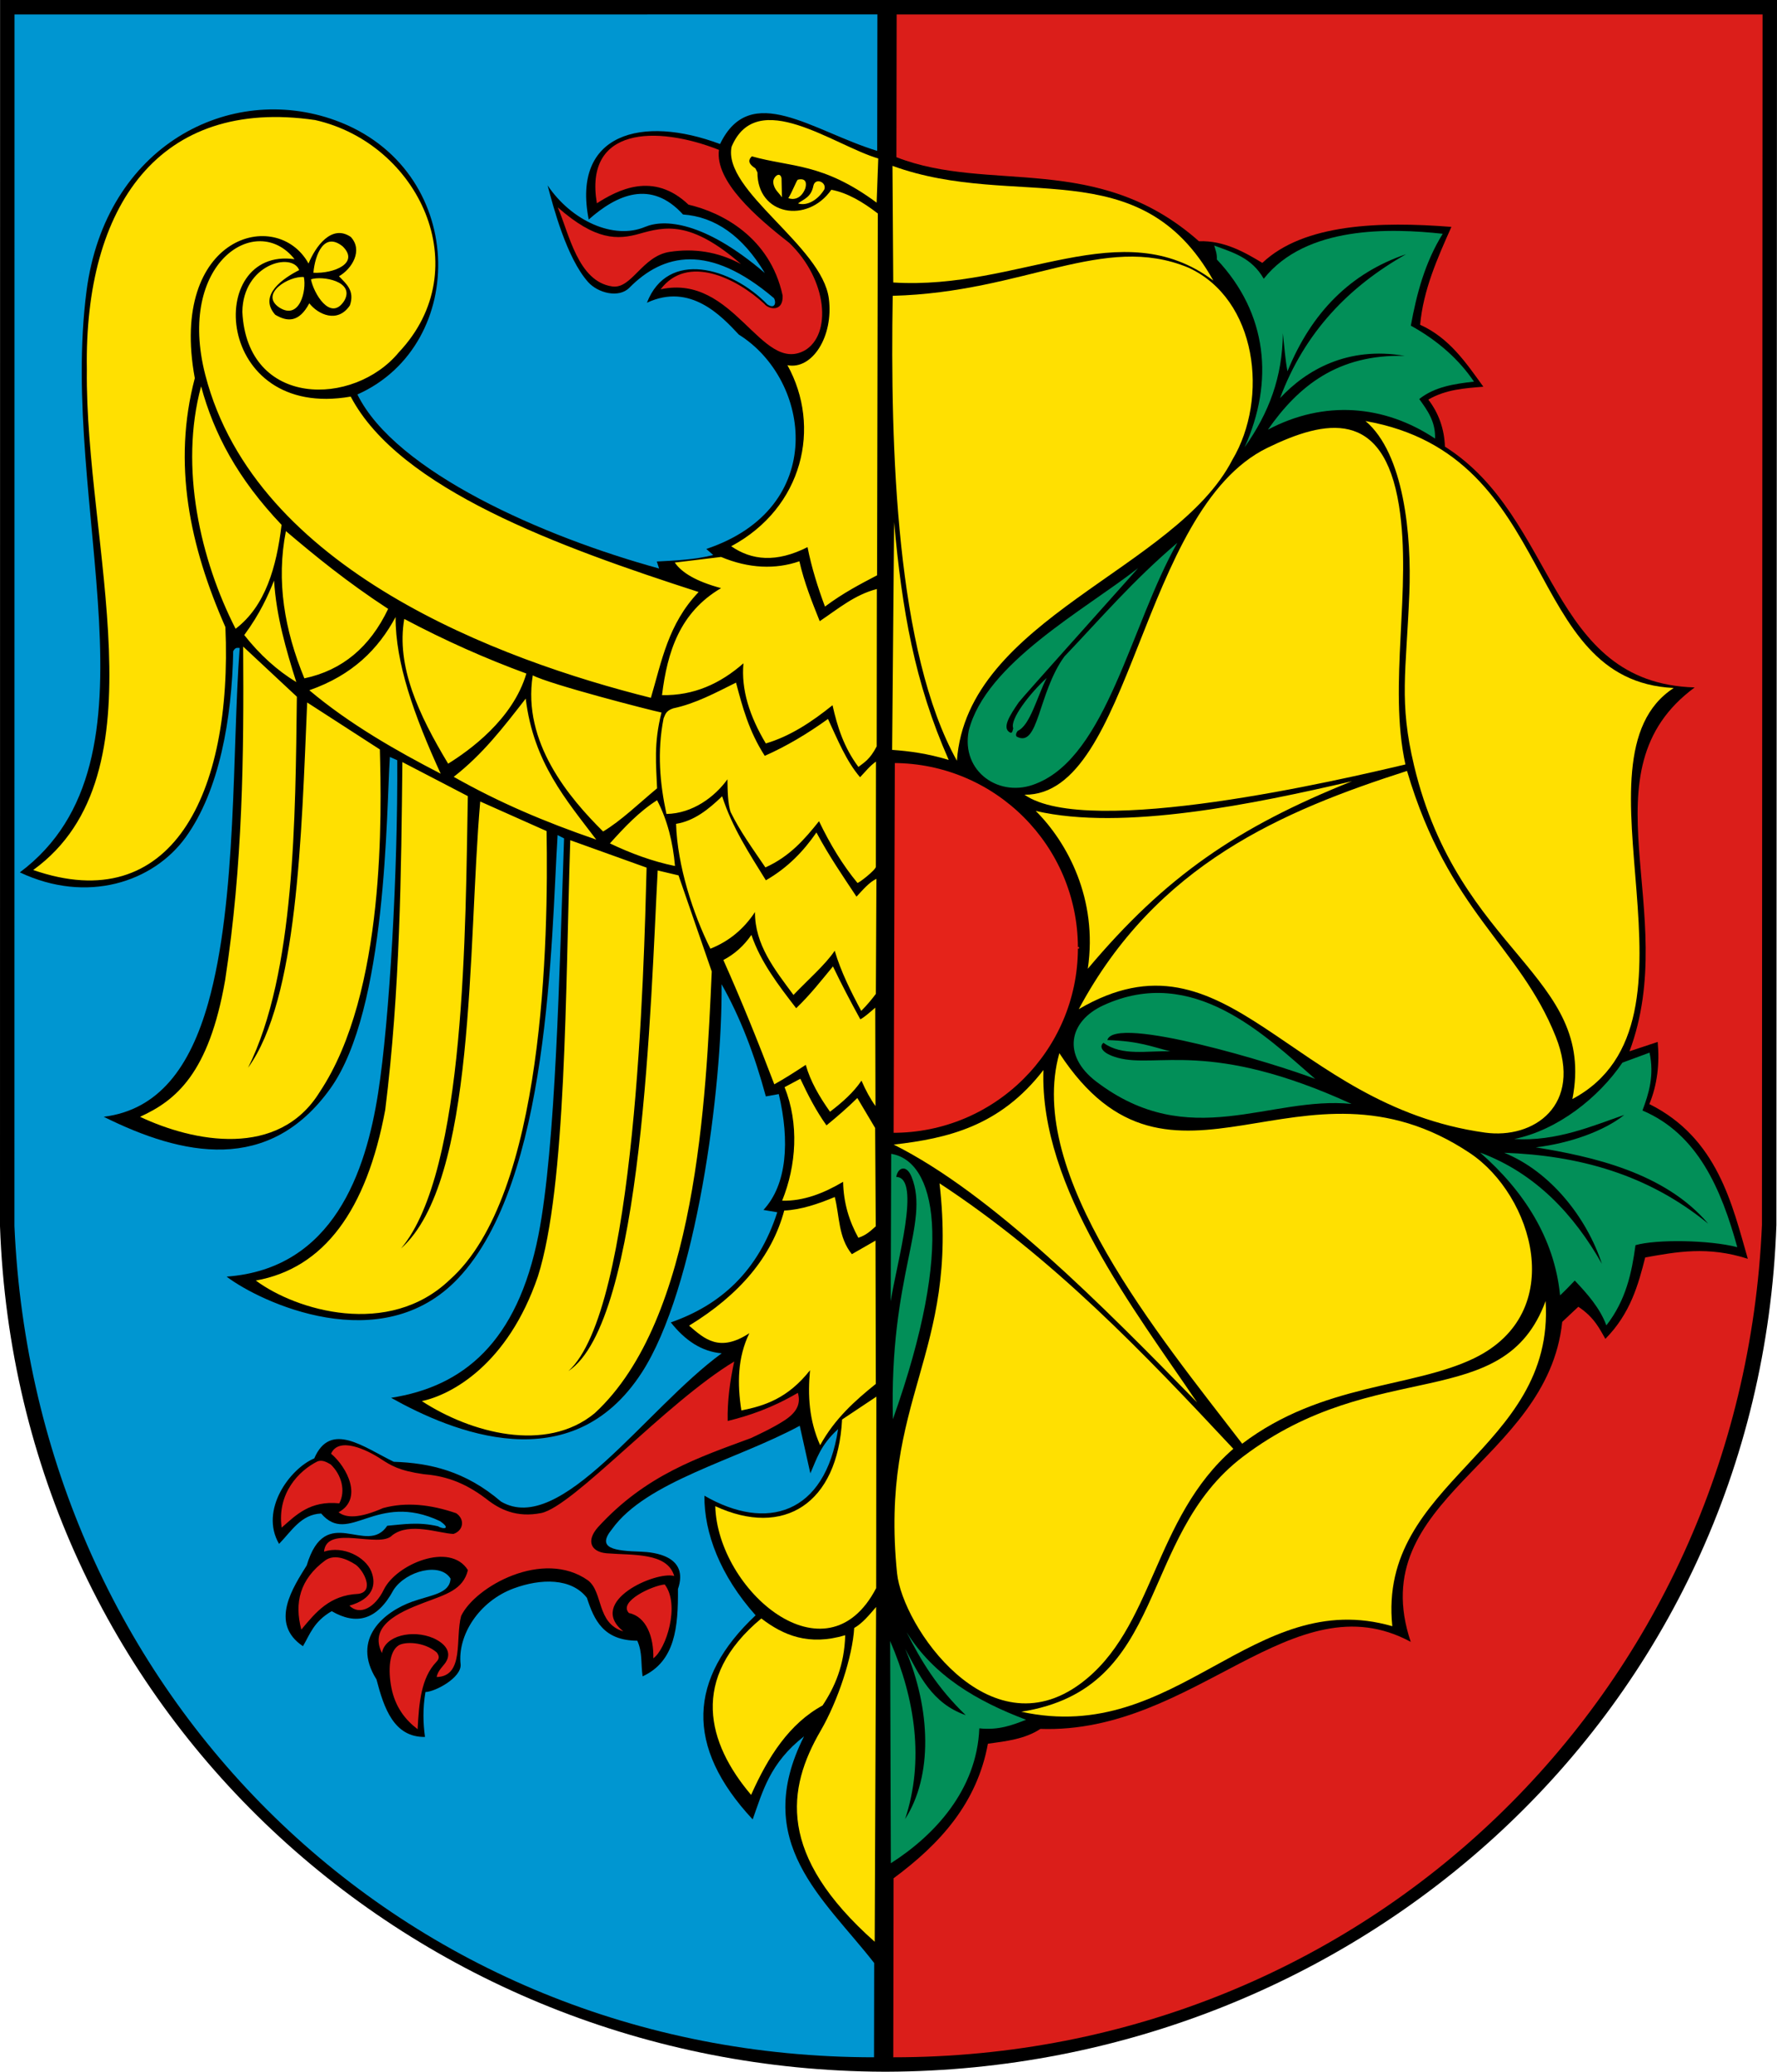
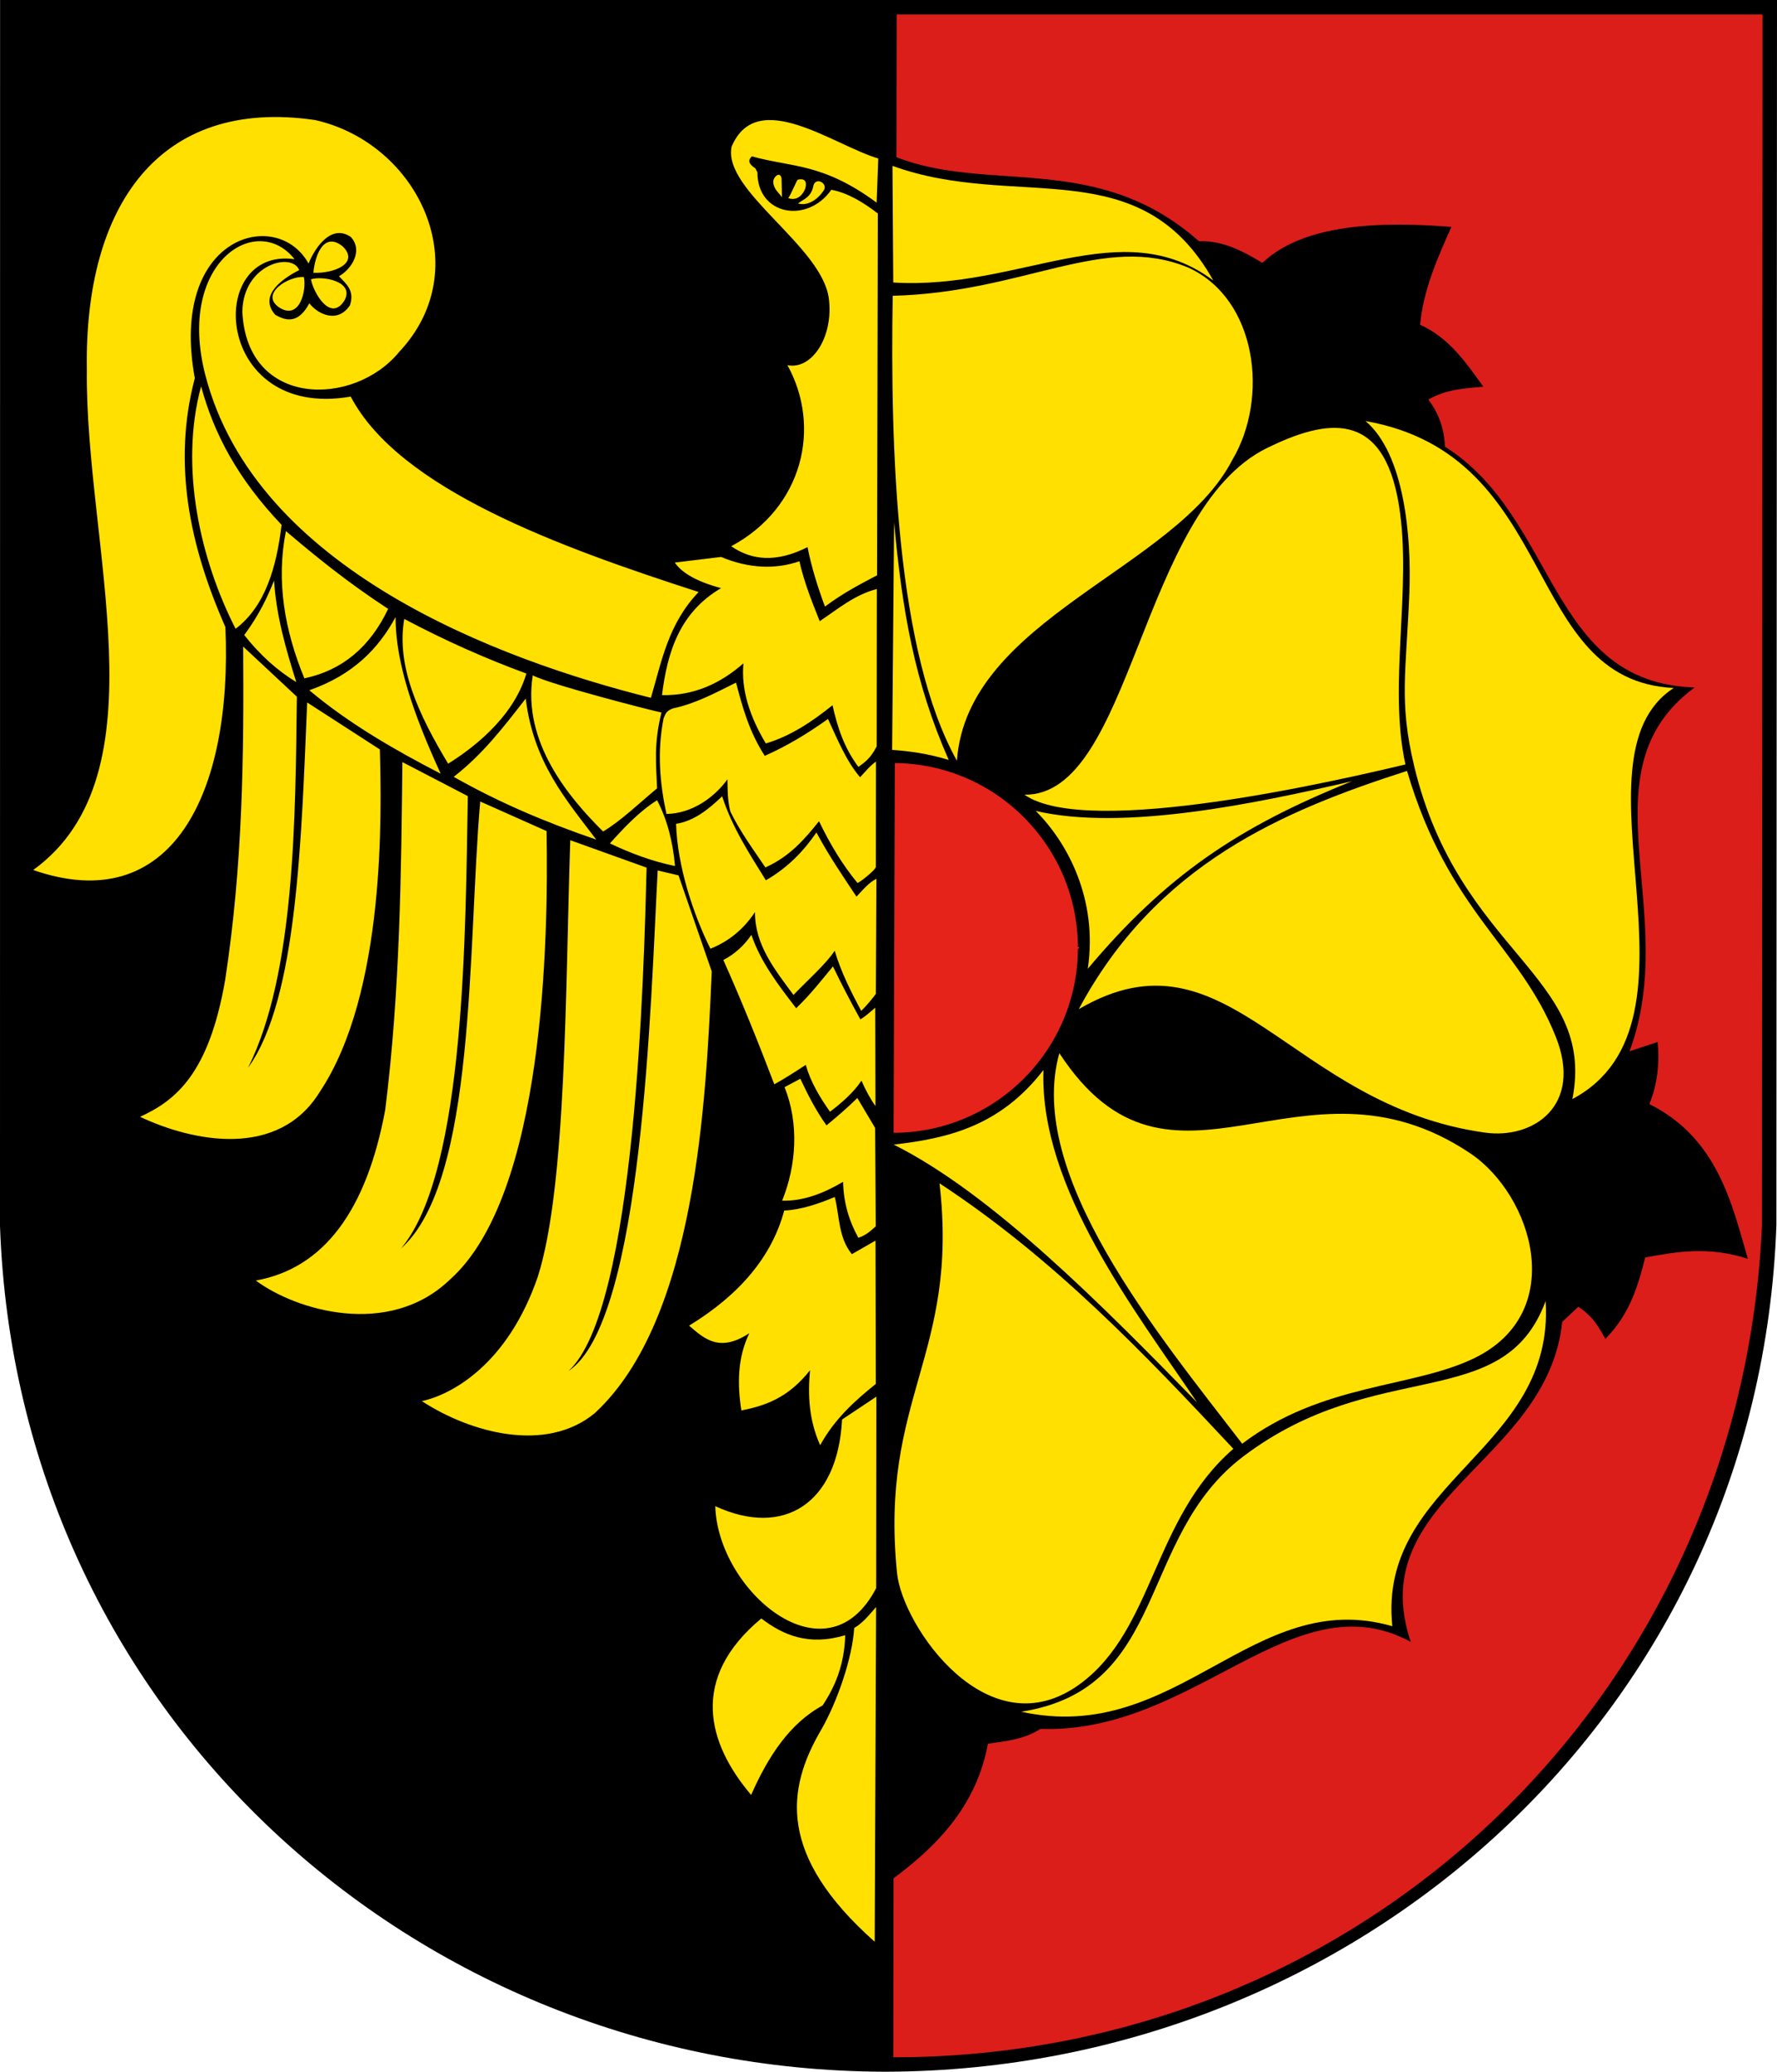
<svg xmlns="http://www.w3.org/2000/svg" version="1" width="755.705" height="881.033">
  <path d="M.032 0L0 521.42c7.282 205.887 175.737 358.858 375.79 359.612.48 0 .96.002 1.439 0 200.064-.756 370.938-152.762 378.22-360.06L755.705 0H.032z" fill-rule="evenodd" />
  <path d="M381.321 6.138l-.096 60.714c39.516 15.468 85.434-2.56 128.653 35.744 10.73-.398 19.7 4.83 26.952 9.208 17.686-16.742 50.145-17.686 80.407-15.315-5.983 13.404-11.946 26.818-13.3 41.627 12.463 5.619 19.499 16.144 26.888 26.344-7.943.653-15.909 1.125-23.403 5.467 4.543 5.95 6.798 12.654 7.066 20.014 47.981 30.324 43.863 100.527 106.208 102.404-48.347 35.614-5.565 95.448-27.719 154.741l11.99-3.996c.853 9.268-.136 18.134-3.55 26.44 29.061 14.452 35.241 42.804 41.883 65.797-17.013-5.492-30.3-2.956-43.64-.576-2.914 11.419-6.226 23.775-16.946 34.625-2.165-3.657-4.497-9.089-11.51-13.651l-6.841 6.426c-6.24 59.892-84.896 75.04-64.422 136.07-50.036-27-91.729 39.283-157.49 37.022-6.512 4.302-14.433 5.228-22.317 6.299-4.668 25.365-20.352 42.58-40.124 57.228l-.127 76.124c200.7 0 360.714-154.61 369.428-353.922l.255-514.834H381.321z" fill="#db1e1a" fill-rule="evenodd" />
-   <path d="M6.17 6.138L6.138 521.42c8.714 199.313 164.86 353.475 365.56 353.475l.064-40.092c-21.437-27.556-52.548-51.266-29.83-96.394-14.568 11.363-17.556 23.379-21.836 35.329-28.995-31.108-27.319-59.949 1.247-86.802-15.033-16.823-21.947-35.12-21.772-50.867 26.284 15.223 51.329 8.133 56.845-28.326-7.61 6.932-9.099 12.763-11.798 18.83l-4.508-20.237c-26.868 14.554-65.3 23.622-79.864 43.993-6.739 8.239.957 9.178 12.565 9.559 5.099.23 20.368 1.665 15.506 15.89.114 16.017-1.099 30.688-15.027 37.118-.785-5.271-.002-10.18-2.27-15.154-14.36-.066-18.348-8.75-21.42-18.224-6.591-8.533-19.61-8.274-31.108-4.028-14.842 5.48-24.007 19.98-22.604 32.387.349 5.56-10.624 11.514-14.963 11.701-1.191 7.109-.99 13.316-.191 19.087-13.199.205-17.454-12.236-20.622-24.458-10.982-17.374 3.4-28.834 15.154-33.058 8.058-2.896 15.974-3.344 16.338-9.815-4.272-7.074-18.837-3.375-24.202 4.731-7.045 13.117-15.996 15.133-26.345 9.112-7.676 4.472-9.222 9.79-12.213 14.899-14.603-9.777-3.976-25.336 1.599-34.37 8.099-27.038 25.462-3.668 34.241-16.848 6.8-.59 13.234-1.744 21.613.224 2.199 1.395 5.729 1.16.799-2.206-27.273-12.862-38.634 10.663-50.515-3.23-8.558.35-12.644 7.54-17.904 12.917-8.422-14.44 4.702-32.065 14.963-36.351 6.876-16.024 21.034-4.736 33.825 1.438 15.205.492 30.4 3.883 45.592 16.913 25.379 14.937 61.399-39.327 93.867-63.047-8.534-.695-15.614-5.51-21.644-13.14 21.18-7.39 37.181-21.78 45.27-46.838l-5.882-.991c10.044-10.792 11.245-29.296 6.522-49.268l-5.499.99c-4.784-17.7-10.92-33.781-18.83-47.7.46 43.893-10.794 129.484-33.986 165.227-30.05 46.312-80.643 25.15-106.56 10.647 30.623-4.763 53.658-23.503 62.663-69.186 7.379-37.434 8.94-112.894 10.902-168.712l-2.75-1.407c-2.777 44.818-3.148 147.006-42.265 188.47-32.61 34.568-84.243 10.122-98.504-.703 45.564-3.307 59.243-44.943 64.422-77.946 4.943-31.494 8.439-95.116 8.153-141.665l-3.133-1.374c-1.56 22.927-1.152 107.297-25.321 140.993-26.14 36.444-62.835 28.705-96.362 12.021 23.531-2.95 36.758-21.27 44.408-48.372 12.403-43.939 10.151-108.167 13.396-151-.917-.022-1.83-.412-2.75 1.374-.54 28.69-5.912 59.398-20.237 79.161-13.87 19.136-41.996 28.358-70.497 14.899 63.892-47.77 16.402-155.616 28.359-247.266 8.078-61.92 61.044-88.817 105.825-72.543 56.196 20.423 57.02 95.366 9.367 116.567 16.213 32.978 79.349 60.62 128.301 74.014l-.96-2.974c8.095-.422 16.186-.8 23.98-2.75l-2.942-2.589c51.892-17.323 44.69-71.855 13.844-91.15-7.322-7.794-20.572-22.212-39.101-13.556 8.829-22.747 35.924-15.075 51.218.704 3.217 2.161 3.865-.741 2.845-2.622-27.75-23.626-47.135-19.004-61.545-4.444-4.494 4.54-13.359 2.21-17.488-2.398-9.201-10.268-14.899-32.222-17.264-41.147 10.066 14.983 28.03 23.303 41.466 17.648 7.94-3.341 24.817-2.678 50.899 19.599-9.457-15.81-21.12-23.89-34.785-24.874-13.597-14.977-28.138-8.452-40.092 2.142-7.27-36.644 22.685-44.56 55.854-32.1 12.92-26.9 39.326-5.503 66.82 2.91l.096-58.028H6.17z" fill="#0096d1" fill-rule="evenodd" />
  <path d="M373.603 830.325c0-.548 0-1.095 0 0z" fill="none" stroke="#000" stroke-width="3.606" />
  <path d="M458.916 403.38c-.144 43.707-35.693 79.022-79.4 78.878l.522-158.277c43.465.143 78.68 35.313 78.878 78.778" fill="#e5231a" stroke="#000" stroke-width="1.023" />
  <path d="M657.3 553.28c4.107 63.61-71.601 76.551-65.19 138.295-59.21-17.125-91.48 50.952-157.798 36.368 62.947-9.86 49.024-74.187 94.386-108.544 56.845-43.055 110.86-17.739 128.603-66.12zm-257.756-50.05c48.315 31.676 86.842 72.104 124.958 112.898-34.201 29.705-33.69 76.61-64.94 99.817-39.134 29.06-75.797-24.347-78.08-46.965-7.53-74.607 26.504-92.628 18.062-165.75zm50.967-55.351c47.85 73.134 102.644-5.633 174.64 42.523 26.615 17.801 42.061 67.751 1.67 87.256-26.335 12.717-64.507 10.515-98.556 36.309-35.57-46.317-92.255-114.516-77.754-166.088zm-6.767 7.163c-1.74 50.016 39.05 102.39 65.351 141.372-40.038-40.978-87.226-88.784-129.032-109.654 22.842-2.634 45.186-7.719 63.681-31.718zM580.716 179.06c82.96 14.619 66.153 110.358 131.08 113.522-46.629 30.124 18.78 141.87-43.105 174.81 10.308-52.646-48.3-62.088-67.313-141.729-6.491-27.19-3.39-39.647-2.028-73.314.992-24.512-2.216-59.406-18.634-73.289zm17.648 148.785c17.705 60.105 47.777 74.2 63.244 112.998 11.676 29.293-9.459 43.68-30.052 40.822-83.342-11.571-109.198-89.774-172.794-52.494 33.045-61.747 86.799-84.342 139.602-101.326zM440.47 344.862c37.118 8.654 93.047-3.026 134.496-12.624-48.806 19.53-79.388 40.517-112.365 79.752 4.41-29.672-8.76-53.815-22.13-67.128zm-4.791-6.894c45.83.501 49.001-121.09 103.304-147.524 24.569-11.96 49.325-16.978 55.97 24.6 5.609 35.098-4.709 76.316 2.732 110.047-26.704 6.333-135.048 31.738-162.006 12.877zm-55.44-115.906c3.376 37.328 8.685 68.23 23.223 101.106-9.07-2.742-16.761-3.749-24.065-4.268zm-.596-96.265c56.29-1.476 89.632-26.872 125.615-12.039 29.485 13.373 34.382 55.653 18.862 81.724-23.988 46.74-112.92 67.56-117.171 128.038-25.786-46.209-28.384-132.561-27.306-197.723zm-.102-55.262c52.787 19.199 105.103-7.158 136.456 48.774-39.109-29.349-82.392 4.214-136.127.827z" fill="#ffe001" />
-   <path d="M385.59 694.163c11.453 18.503 29.836 29.262 50.753 37.187-5.828 2.318-11.728 4.536-19.866 3.657-1.075 26.254-19.066 45.505-37.622 57.37l-.309-94.514c10.726 24.803 14.551 51.089 6.369 75.714 11.717-18.241 11.084-46.42.032-72.384 6.069 11.3 11.366 23.181 25.758 28.211-12.078-11.583-19.203-23.385-25.115-35.24zM379 490.688l-.207 62.705c2.494-16.1 13.156-52.664 2.356-52.883.7-4.152 4.408-5.362 6.543.021 7.857 19.813-9.551 41.75-7.973 103.03C406.38 528.6 397.57 493.693 379 490.688zm264.939-6.3c18.441-3.769 35.919-17.594 46.02-32.475l11.54-4.26c2.061 9.747-.262 17.284-3.011 24.607 23.636 10.041 33.534 33.583 40.33 58.123-11.851-3.071-34.362-3.42-43.29-.854-1.597 11.742-4.028 23.362-12.385 34.115-2.76-7.4-8.035-13.352-13.442-19.064-2.042 2.1-3.981 4.2-6.249 6.3-2.372-24.278-15.463-44.479-34.011-60.735 23.69 8.784 40.1 26.63 51.8 47.324-6.473-19.708-21.894-39.261-41.561-47.233 31.467 1.12 61 9.045 86.783 30.178-18.483-21.859-49.665-28.638-73.354-32.479 14.465-1.726 29.002-6.904 37.638-13.792-13.291 4.554-28.707 11.374-46.808 10.245zm-69.15-14.927c-34.975-3.524-68.88 20.76-108.626-9.53-14.395-10.97-11.899-25.549 3.164-32.446 38.021-17.408 68.582 12.76 89.974 31.342-16.142-6.289-85.36-27.385-88.376-16.52 13.664.431 19.061 2.9 26.795 4.793-9.772-.346-20.507 2.167-28.445-3.622-1.766 1.344-1.27 4.339 6.094 6.37 16.64 4.59 39.098-8.002 99.42 19.613zm-74.1-238.62c-19.737 34.777-29.947 90.604-60.075 102.417-15.363 6.351-32.046-4.978-28.643-22.512 7.2-28.639 48.995-51.14 72.03-69.136-16.926 19.02-47.908 53.495-50.766 57.072-3.851 5.616-7.36 11.06-3.581 12.893.96.288.97-1.022 1.255-1.869-1.579-3.692 7.023-14.838 14.224-21.392-3.98 7.619-7.001 20.152-12.305 22.489-.587.692-1.051 1.75-.474 2.446 9.42 5.074 9.003-18.54 20.302-34.068 15.377-16.116 29.087-32.236 48.033-48.34zm15.68-126.41c.504 1.811 1.215 3.347 1.137 5.93 21.546 22.893 24.37 51.919 11.787 79.845 10.423-14.668 16.09-29.929 16.28-48.485.61 5.439.975 11.121 1.958 16.19 10.267-25.217 26.966-41.853 50.423-49.796-24.298 13.736-43.158 33.183-53.58 61.201 11.09-11.937 28.724-22.17 52.994-17.97-28.388-.772-45.24 12.827-58.174 31.386 23.904-12.667 49.434-10.62 71.102 3.79.216-7.373-3.313-12.06-6.731-16.827 6.582-5.233 14.874-6.44 23.27-7.402-6.183-9.11-14.866-17.16-26.85-23.807 2.472-13.522 5.964-26.795 13.561-39.068-22.298-2.426-58.111-3.504-76.115 19.129-5.17-9.077-13.281-11.208-21.062-14.116z" fill="#028f58" />
-   <path d="M169.448 699.768c2.568-1.676 10.817-1.73 16.3 2.97.934 1.306 1.338 2.447-.15 3.989-6.588 6.825-7.412 17.681-7.997 28.649-5.168-3.909-9.557-9.405-11.168-17.737-1.438-7.438-.924-15.3 3.015-17.87zm-17.013-21.952c-12.32.529-18.226 7.943-24.287 15.19-3.022-11.349-.683-21.395 10.118-29.385 3.774-2.748 8.882-.919 13.084 1.86 3.436 2.599 7.95 11.31 1.085 12.335zm-8.15-38.488c-12.415-1.25-18.326 4.915-24.502 10.315-2.013-14.586 7.283-24.171 15.16-28.124 1.902-.805 3.802.125 5.702 1.26 4.551 4.352 6.482 11.195 3.64 16.549zm138.404 34.493c6.636 8.657.59 27.548-4.845 31.39.211-9.038-2.977-17.715-10.376-19.245-4.738-4.904 10.078-11.722 15.22-12.145zm29.554-94.817c-28.974 17.463-68.358 61.55-82.069 64.44-10.461 2.075-17.684-1.482-23.437-6.065-10.012-7.61-18.404-9.79-26.646-10.472-10.47-1.498-13.82-3.688-18.218-6.516-5.814-3.85-17.822-9.574-21.08-2.187 6.926 5.838 13.661 19.213 3.191 24.912 3.28 2.581 9.068 2.536 18.94-1.786 9.826-2.68 20.254-1.526 31.087 2.197 3.768 2.55 3.124 7.387-1.176 8.808-6.298-.266-18.61-5.125-25.99.55-5.42 5.888-27.96-4.837-29.047 6.974 8.125-2.664 17.563 2.244 20.077 8.36 2.366 5.758.65 11.81-9.284 14.611 4.388 4.328 10.858.952 14.657-6.844 5.247-10.767 28.175-20.438 35.742-8.267-2.05 8.411-9.413 10.351-18.706 13.855-11.161 4.209-23.504 10.026-17.847 21.437 1.209-7.454 13.01-10.16 21.874-6.356 5.175 2.35 7.99 6.074 5.2 10.337-.999 1.524-3.443 3.582-3.787 6.199 11.845-.364 7.794-16.461 10.388-25.981 5.911-12.436 34.81-28.68 53.973-15.109 6.516 5.03 3.522 18.212 14.987 21.675-15.725-12.72 13.869-25.749 21.653-23.554-2.958-10.105-17.543-8.752-28.767-9.665-6.626-.588-8.781-5.23-3.73-11.003 20.48-22.488 43.048-29.76 65.24-38.031 3.193-1.524 9.101-4.226 13.956-7.352 5.321-3.427 7.268-7.016 5.883-11.842-11.335 6.614-20.821 9.732-29.838 11.964-.178-8.272.912-16.725 2.774-25.29zm2.895-466.683c-21.473-18.71-32.437-15.955-43.184-12.918-9.273 2.62-18.653 2.963-34.76-11.227 4.829 11.12 8.574 31.615 23.22 33.648 8.258 1.146 12.635-12.941 24.408-14.715 10.177-1.534 20.386-.176 30.316 5.212zm-9.391-48.585c-26.785-10.536-57.43-9.66-51.915 22.709 8.709-5.53 23.895-13.765 38.965.598 14.045 3.223 34.682 13.786 40.035 38.658.295 7.187-6.03 5.866-7.76 3.537-12.104-11.207-32.847-21.111-44.13-6.2 31.273-6.856 42.711 36.205 61.286 25.993 11.54-6.713 9.81-30.05-6.616-45.77-14.124-11.022-31.575-26.196-29.865-39.525z" fill="#db1e1a" />
  <path d="M161.544 318.716c.66 26.398 2.655 103.322-25.568 145.649-17.487 28.394-53.61 21.35-76.419 10.57 15.223-6.94 29.302-18.382 36.19-58.142 7.54-49.157 7.98-95.634 7.667-141.826l22.836 21.317c-.659 50.792-.675 117.611-20.752 157.784 21.107-29.112 22.682-98.533 25.135-155.327zm70.897 34.712c.767 45.497-.762 154.973-41.213 190.845-25.926 24.795-65.368 13.007-82.431.298 28.983-5.206 47.083-29.829 55.025-72.573 6.36-50.797 6.814-101.783 7.296-147.91l27.839 14.476c-1.067 54.571-.67 159.514-28.418 192.38 32.105-28.645 28.29-128.376 33.685-190.093zm47.261 16.746l8.855 2.097 14.13 40.874c-2.402 53.503-6.343 147.843-49.78 187.845-20.754 17.134-52.847 8.326-73.505-5.143 12.462-2.663 36.506-15.397 49.354-53.039 12.155-38.316 11.688-122.439 13.76-185.495l32.464 11.664c-1.134 42.956-4.486 188.272-33.274 214.107 31.843-20.986 35.026-158.292 37.996-212.91zm-.266-29.866c4.416 8.487 6.746 17.908 7.62 27.98-9.439-1.927-18.636-5.307-27.68-9.618 6.136-6.818 12.38-13.498 20.06-18.362zm-52.868-53.1c7.326 3.855 50.363 14.94 54.75 15.805-3.381 13.245-2.254 22.399-1.877 32.234-7.654 6.336-15.309 13.807-22.96 18.359-14.375-14.24-34.463-37.916-29.913-66.397zm-2.995 9.887c3.311 27.217 17.187 43.022 30.003 59.971-22.063-7.593-41.444-15.844-60.626-26.701 12.314-9.591 20.9-20.78 30.623-33.27zM171.92 263.21c-3.482 20.083 6.125 40.755 18.662 61.558 8.76-5.446 27.49-18.708 33.265-38.33-17.31-6.357-34.62-14.03-51.927-23.228zm-3.692-.803c-.087 19.309 7.768 41.708 19.186 66.62-18.504-9.55-38.753-21.052-55.871-35.487 18.46-6.446 29.408-17.612 36.685-31.133zm-51.67-15.503c.91 15.06 5.12 29.484 9.45 43.167-8.074-4.911-15.466-11.54-22.131-20.003 6.78-9.23 10.056-16.727 12.68-23.164zm5.03-21.042c12.682 10.763 25.944 21.61 43.48 33.078-7.699 16.19-19.506 26.141-35.63 29.536-8.448-20.55-12.044-41.367-7.85-62.614zm-36.067-61.575c5.488 20.262 15.551 39.256 34.224 58.91-2.17 18.078-6.912 34.608-19.557 44.204-14.929-29.248-24.02-68.577-14.667-103.114zm46.719-45.5c4.7-1.61 18.99.79 14.142 9.166-5.88 9.063-13.06-3.408-14.142-9.167zm1.038-2.79c8.842.42 19.72-4.15 12.436-11.232-7.84-6.308-11.733 3.358-12.436 11.233zm-4.057 1.827c1.227 5.675-1.793 18.604-10.54 12.891-8.37-5.758 4.178-13.463 10.54-12.89zm167.882 133.943c-12.987 13.595-15.717 29.503-20.297 44.994-64.178-16.04-168.118-54.464-189.488-137.265-12.328-47.768 21.786-69.719 37.95-49.27-38.246-5.442-34.378 68.602 23.88 58.432 20.622 39.322 88.781 63.992 147.955 83.109zM95.855 266.68c3.088 71.315-23.015 123.716-81.73 103.304 56.288-40.68 21.911-138.682 22.816-212.85-1.149-69.61 30.752-115.785 97.09-106.079 44.044 9.948 69.19 63.093 35.627 98.714-19.128 23.3-64.62 23.755-66.597-17.152.25-20.252 21.106-25.575 24.178-17.759-6.415 3.265-17.657 10.568-10.2 18.994 5.149 3.067 10.112 3.377 14.5-4.868 3.676 4.722 12.014 8.699 17.257.89 2.134-6.25-1.528-9.16-4.647-12.384 5.565-3.17 10.315-11.045 5.02-16.732-8.132-5.573-15.03 4.12-17.958 11.315-13.404-24.257-59.5-11.93-48.369 48.768-9.576 36.307-2.184 71.361 13.013 105.84zM372.58 683.396l-.596 142.368c-41.594-36.915-37.324-65.07-22.973-89.773 7.331-12.62 13.54-31.496 14.257-43.667 3.372-1.889 6.334-5.442 9.312-8.928zm-13.128 12.005c-.39 12.818-4.4 21.972-9.637 29.882-14.111 7.697-23.146 21.741-30.388 38.027-18.661-21.964-26.258-49.606 4.344-75.032 9.412 7.209 20.2 11.74 35.681 7.123zm13.233-101.445l-.08 81.428c-21.26 40.867-67.447.884-68.419-34.857 29.064 13.434 52.055-.975 53.92-36.852zm-39.18-79.148c-5.24 19.55-18.93 35.787-40.458 48.949 6.527 5.637 12.938 11.536 25.623 3.211-5.012 10.344-5.175 21.447-3.383 32.855 9.92-1.973 19.778-5.17 29.19-17.097-1.003 10.62-.445 21.241 4.306 31.867 6.268-11.32 14.825-18.934 23.68-26.064l-.138-60.937-10.059 5.765c-5.842-7.24-5.163-16.122-7.27-24.302-7.164 2.972-14.329 5.413-21.491 5.753zm.15-52.473l6.705-3.578c3.194 6.815 6.622 13.536 11.118 19.826 4.606-3.761 9.037-7.61 13.12-11.637l7.577 12.753.254 41.82c-2.06 1.806-3.898 3.713-7.396 4.87-3.848-6.962-6.31-14.723-6.482-23.803-8.197 4.834-16.691 8.23-25.93 8.04 6.066-15.018 7.26-32.763 1.033-48.291zm38.566-33.805l.089 41.834c-1.99-2.74-4.22-6.74-5.945-10.805-3.392 5.03-8.169 9.258-13.387 13.23-4.54-6.425-8.385-12.99-10.31-19.942-4.67 3.079-9.232 5.992-13.381 8.28-6.754-17.737-13.862-35.387-21.665-52.86 4.686-2.454 8.686-5.98 11.928-10.69 3.93 11.562 11.477 21.378 19.038 31.187 6.161-5.924 10.717-11.85 15.642-17.776 3.595 7.495 7.51 14.99 11.63 22.485 1.574-.728 4.032-2.944 6.361-4.943zm.487-54.789l-.231 48.93c-1.673 2.21-3.488 4.491-6.218 7.234-4.463-8.328-8.67-16.73-11.281-25.59-3.871 5.826-11.527 12.5-17.536 18.804-7.96-10.773-16.453-21.338-16.367-35.248-4.713 7.15-10.981 12.41-18.966 15.586-7.372-14.821-14.044-35.23-14.598-53.103 7.619-1.207 13.758-6.095 19.598-11.725 4.205 13.14 11.543 24.349 18.597 35.733 9.416-5.411 16.084-12.492 21.5-20.333 5.488 10.237 11.287 18.597 17.03 27.29 2.754-2.952 5.463-6.18 8.472-7.578zm-59.7-83.449c2.736 10.38 5.514 20.758 12.226 31.141 9.205-4.074 18.145-9.399 26.882-15.687 4.09 8.76 7.768 17.968 13.645 24.775 2.17-2.237 3.89-4.565 6.762-6.66l-.043 44.76c-.069 1.369-7.598 7.265-7.863 6.817-6.243-7.563-11.611-16.399-16.314-26.205-6.059 7.573-12.382 14.972-22.8 19.659-5.235-7.73-10.78-15.302-14.829-23.628-1.13-3.621-1.268-8.672-1.32-13.847-5.357 7.447-14.785 14.54-25.936 14.735-2.794-13.01-4.034-26.37-1.217-40.634.712-1.545.85-3.193 4.089-4.281 9.55-2.015 18.067-6.652 26.718-10.945zm60.494-222.895c-18.883-5.537-51.587-30.637-62.37-5.014-3.9 18.687 38.479 42.236 41.35 64.593 2.064 16.062-7.06 30.392-17.607 28.33 14.531 26.238 6.702 60.586-23.91 76.994 8.722 6.038 19.219 7.07 32.456.374 1.627 8.388 4.434 17.348 7.413 25.282 7.988-5.95 15.045-9.555 22.157-13.298l.32-153.865c-6.396-4.92-12.92-8.804-19.769-10.096-10.212 14.58-31.46 10.9-31.434-7.374l-.843-1.709c-2.375-1.521-3.624-3.155-1.517-5.124 16.756 4.714 30.128 2.7 53.06 19.691zM339.368 86.52c4.089 1.263 8.677-1.76 11.196-5.977 1.092-3.07-3.821-5.133-4.645-1.585-.962 4.995-4.07 5.643-6.551 7.562zm-.086-10.108c-.58.392-2.321 5.13-4.038 7.852 1.718.658 5.272.802 7.212-4.112.55-1.836.658-4.641-3.174-3.74zm-6.922-.63l.182 8.144c-1.31-2.029-3.394-3.278-3.693-6.327-.22-2.24 2.84-5.003 3.51-1.817zm-25.702 161.069l-19.698 2.392c2.917 4.202 8.818 7.931 19.686 10.873-17.62 10.357-22.848 27.157-25.113 45.499 13.567.27 24.822-4.922 34.63-13.532-1.037 11.13 2.601 22.515 9.517 34.077 10.283-3.032 19.509-9.112 28.367-16.252 2.023 9.078 4.84 17.997 11.016 26.24 2.48-1.922 4.884-3.172 7.767-8.735l.066-66.93c-9.545 2.517-16.34 8.356-24.296 13.686-3.28-8.224-6.59-16.43-8.645-25.476-10.129 3.514-21.5 3.11-33.297-1.842z" fill="#ffe001" fill-rule="evenodd" />
</svg>